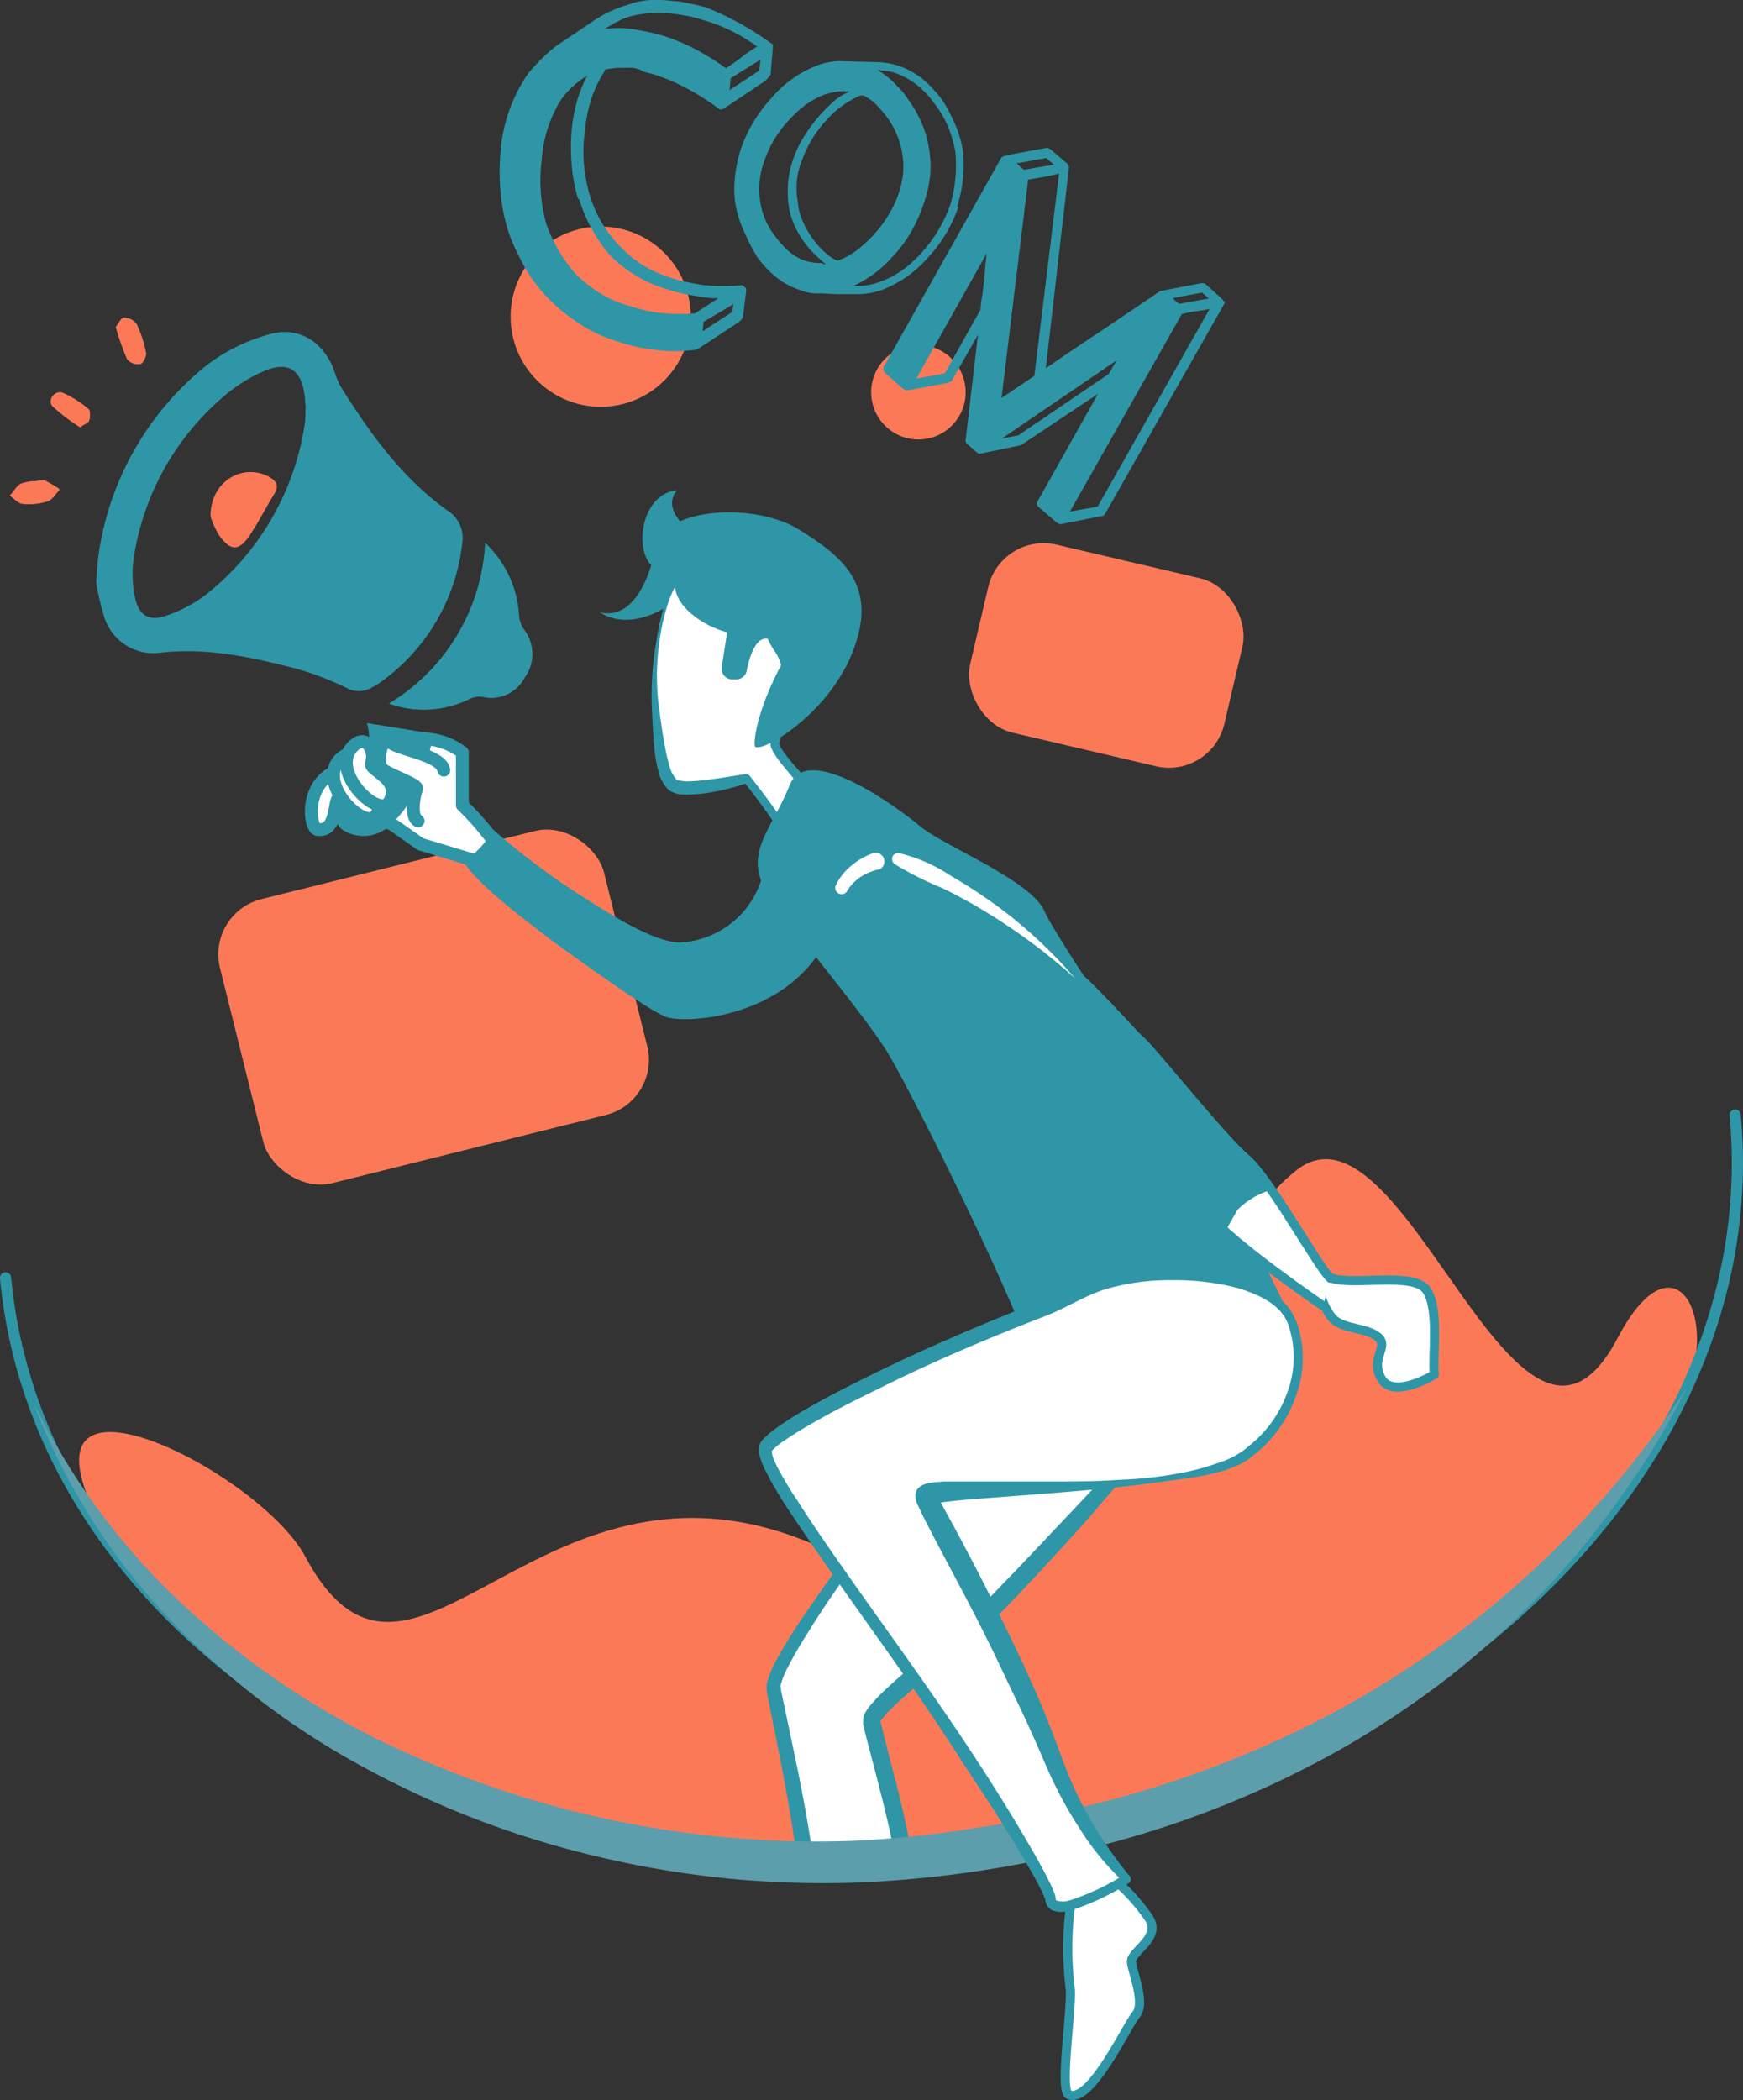
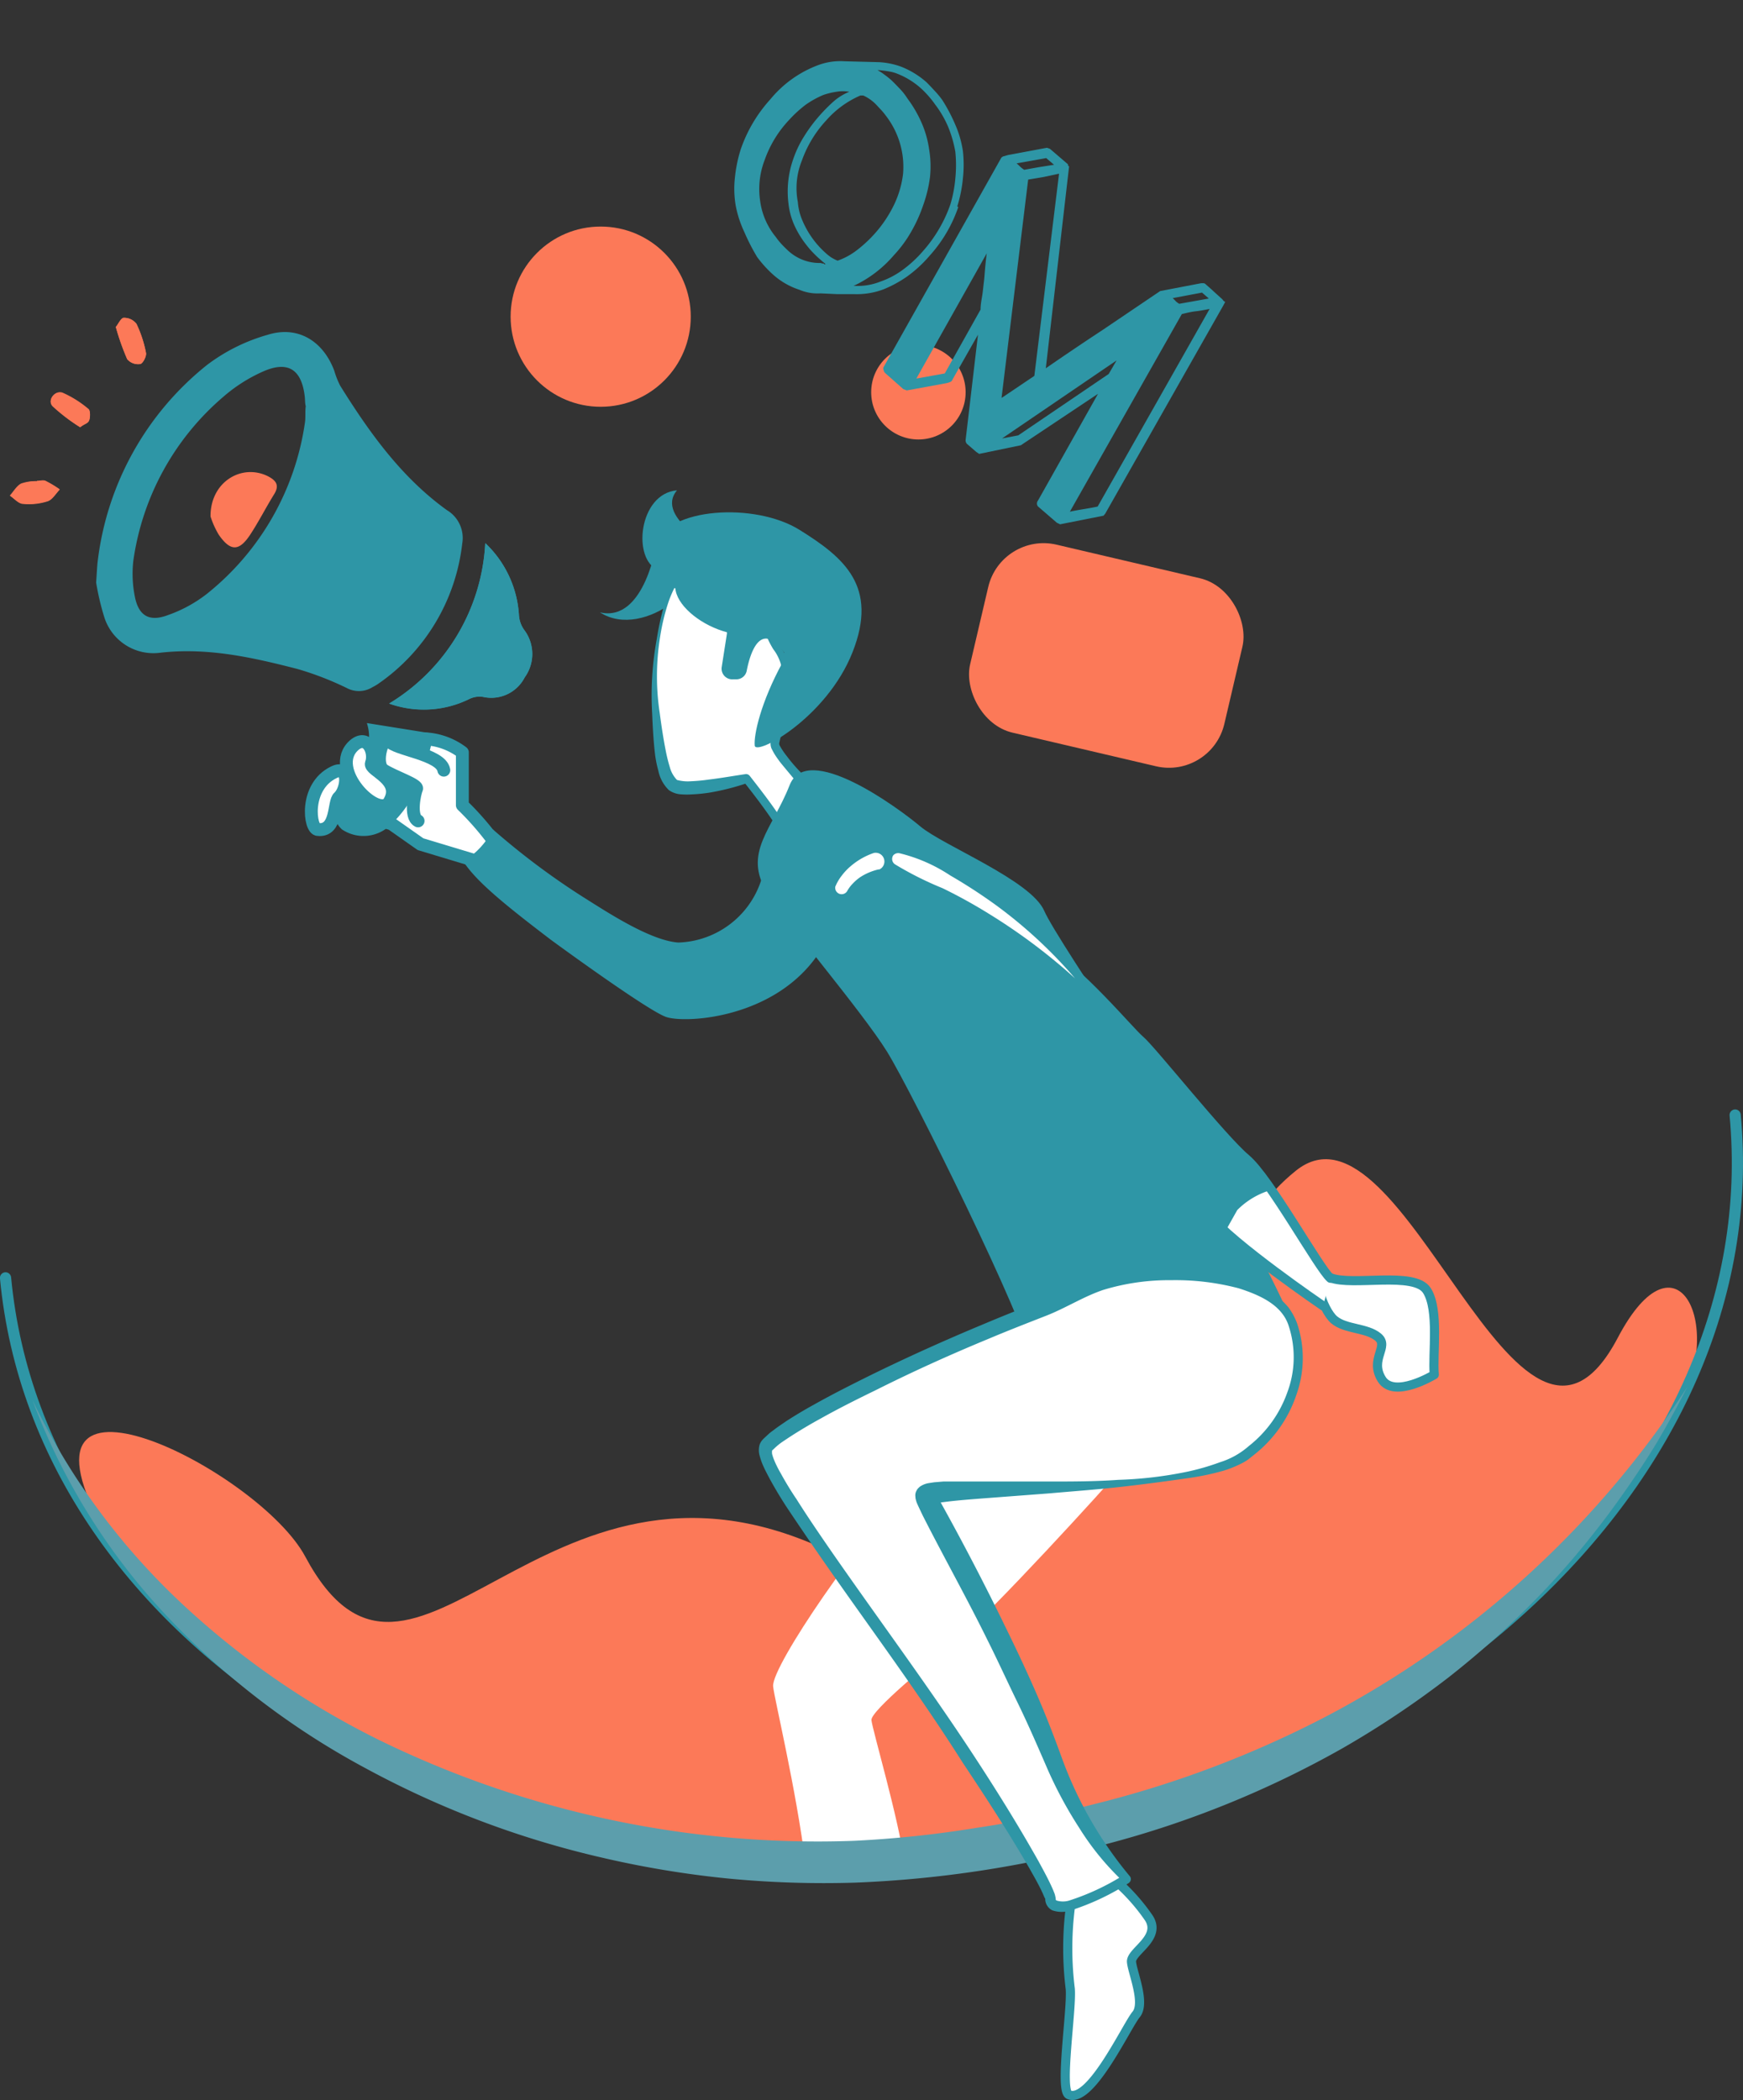
<svg xmlns="http://www.w3.org/2000/svg" xmlns:xlink="http://www.w3.org/1999/xlink" viewBox="0 0 135.45 163.14">
  <rect x="0" y="0" width="135.45" height="163.14" fill="#333333" stroke="none" />
  <defs>
    <style>.cls-1{fill:#fc7958;}.cls-2,.cls-6,.cls-7{fill:#fff;}.cls-3{fill:#2e96a6;}.cls-4{fill:none;stroke-width:0.87px;}.cls-4,.cls-6,.cls-7{stroke:#2e96a6;stroke-linecap:round;stroke-linejoin:round;}.cls-5{fill:#5c9eac;}.cls-7{stroke-width:0.71px;}.cls-8{fill:url(#Dégradé_sans_nom_26);}.cls-9{fill:url(#Dégradé_sans_nom_26-2);}.cls-10{fill:url(#Dégradé_sans_nom_26-3);}</style>
    <linearGradient id="Dégradé_sans_nom_26" x1="10616.63" y1="-62.42" x2="10627.83" y2="-62.42" gradientTransform="matrix(-1, 0.02, 0.02, 1, 10656.93, -111.08)" gradientUnits="userSpaceOnUse">
      <stop offset="0" stop-color="#2e96a6" />
      <stop offset="1" stop-color="#2e96a6" />
    </linearGradient>
    <linearGradient id="Dégradé_sans_nom_26-2" x1="10624.42" y1="-50.67" x2="10632.3" y2="-50.67" xlink:href="#Dégradé_sans_nom_26" />
    <linearGradient id="Dégradé_sans_nom_26-3" x1="10621.85" y1="-71.58" x2="10650.4" y2="-71.58" xlink:href="#Dégradé_sans_nom_26" />
  </defs>
  <title>Fichier 7</title>
  <g id="Calque_2" data-name="Calque 2">
    <g id="Calque_1-2" data-name="Calque 1">
      <rect class="cls-1" x="75.82" y="43.42" width="20.29" height="15" rx="4.42" transform="translate(13.88 -18.26) rotate(13.18)" />
-       <rect class="cls-1" x="18.32" y="66.86" width="30.75" height="22.74" rx="4.42" transform="translate(-17.9 10.46) rotate(-13.98)" />
      <circle class="cls-1" cx="46.68" cy="24.6" r="7" />
      <circle class="cls-1" cx="71.37" cy="30.47" r="3.67" />
      <path class="cls-1" d="M8.24,119.18c-8.6-15.26,11.88-5,15.48,1.74C32.09,136.54,42,110.18,64,120.31c14.65,6.75,12.69-2.69,26.5-8.37,10-4.12.81-13.44,10.21-21,8.44-6.76,17.22,27.74,25,13,4.65-8.86,8.44-.77,4.56,5.68s-24.12,33.07-57.48,34.6C43.67,145.59,17,134.61,8.24,119.18Z" />
      <path class="cls-2" d="M88.62,99.74c-4.08.36-15.26,13.68-18.32,16.42S59.94,129.41,60.08,131c.08.91,1.78,7.9,2.52,13.82,1.23,0,2.48.08,3.58.06,1.32,0,2.77-.09,4.11-.18-.46-3.44-2.51-10.37-2.57-11.08s4.54-4.51,6.85-6.36,11.32-11.69,12.81-13.46S92.7,99.38,88.62,99.74Z" />
-       <path class="cls-3" d="M88.65,100.09a4.23,4.23,0,0,0-1.52.57,13.49,13.49,0,0,0-1.46,1A33.89,33.89,0,0,0,83,103.85c-1.76,1.59-3.42,3.27-5.07,5L73,114c-.82.86-1.63,1.73-2.52,2.56a26.57,26.57,0,0,0-2.33,2.61C66.68,121,65.3,123,64,124.92c-.65,1-1.29,2-1.89,3-.3.5-.58,1-.85,1.53a6.86,6.86,0,0,0-.6,1.48,3.13,3.13,0,0,0,.1.69l.18.87.37,1.74.73,3.5c.47,2.34.89,4.69,1.21,7.06l-.6-.55c1.27,0,2.54,0,3.81,0s2.54-.1,3.81-.2l-.63.77c-.34-2.19-.92-4.42-1.48-6.63l-.87-3.33-.21-.87a1.94,1.94,0,0,1,0-.33,1.24,1.24,0,0,1,.12-.53,3.24,3.24,0,0,1,.31-.49,13.58,13.58,0,0,1,1.26-1.34c1.71-1.6,3.5-3,5.29-4.48s3.23-3.14,4.83-4.75l4.73-5,2.35-2.5c.38-.4.81-.86,1.12-1.23a9.15,9.15,0,0,0,.75-1.4,31.38,31.38,0,0,0,2-6.46,15.05,15.05,0,0,0,.29-3.33C90,101.13,89.64,99.94,88.65,100.09Zm-.06-.71a1.93,1.93,0,0,1,1,.19,1.9,1.9,0,0,1,.73.76,4.68,4.68,0,0,1,.45,1.81,15.84,15.84,0,0,1-.24,3.52,34.36,34.36,0,0,1-1.82,6.73,8.66,8.66,0,0,1-.81,1.65c-.41.53-.75.92-1.14,1.37L84.54,118c-1.53,1.72-3.09,3.4-4.66,5.08-.78.84-1.58,1.68-2.4,2.49a35,35,0,0,1-2.57,2.4c-1.79,1.42-3.58,2.85-5.23,4.37a11.89,11.89,0,0,0-1.11,1.16,2.64,2.64,0,0,0-.15.23s0,0,0-.11,0,.06,0,.09l.19.8.85,3.33a67.77,67.77,0,0,1,1.48,6.8.67.67,0,0,1-.57.76h-.06c-1.29.08-2.58.14-3.88.16s-2.59-.06-3.88-.08A.64.64,0,0,1,62,145h0c-.28-2.34-.67-4.67-1.11-7l-.68-3.49-.36-1.75-.17-.88a3.41,3.41,0,0,1-.1-1.07,7.35,7.35,0,0,1,.74-1.81c.28-.54.59-1.06.9-1.57.62-1,1.29-2,2-3,1.36-2,2.78-3.89,4.3-5.74a28,28,0,0,1,2.45-2.68c.87-.78,1.68-1.63,2.5-2.49l4.92-5.17c1.67-1.7,3.35-3.39,5.14-5,.89-.79,1.81-1.57,2.78-2.28a14.35,14.35,0,0,1,1.54-1A4.83,4.83,0,0,1,88.59,99.38Z" />
      <path class="cls-4" d="M134.84,86.62c2.66,28.28-25.27,54-62.38,57.53S3.1,127.55.43,99.27" />
      <path class="cls-5" d="M131.11,107.76q-1.1,2.17-2.34,4.28c-.84,1.39-1.75,2.75-2.69,4.08a66.4,66.4,0,0,1-6.22,7.59,69.44,69.44,0,0,1-7.31,6.61,73,73,0,0,1-8.22,5.49A76.87,76.87,0,0,1,86,143.25a87.46,87.46,0,0,1-19.53,3,78,78,0,0,1-9.91-.32,76.57,76.57,0,0,1-9.77-1.62,72.64,72.64,0,0,1-18.48-7,60.33,60.33,0,0,1-15.56-12A49.9,49.9,0,0,1,2.52,108.76a53.1,53.1,0,0,0,11.3,15.52,63.81,63.81,0,0,0,15.64,10.89A77.53,77.53,0,0,0,66.38,143a84.13,84.13,0,0,0,9.47-1,92.67,92.67,0,0,0,9.35-1.89A81.21,81.21,0,0,0,103,133.37,75,75,0,0,0,131.11,107.76Z" />
      <path class="cls-6" d="M35.93,58.45s0,2.88,0,4.1a22.5,22.5,0,0,1,2.59,3l-1,1.49-4.84-1.46L30.43,64s-2.37-.62-2.26-1.67,2.25-4.52,3.13-4.73A5.23,5.23,0,0,1,35.93,58.45Z" />
      <path class="cls-3" d="M46.62,47.57c3.46,2.24,9-2.6,7.43-4.74s-3-.76-3-.76S50.13,48.4,46.62,47.57Z" />
      <path class="cls-7" d="M83.07,162.73c-.76-.3.24-6.61.1-8.24a25.45,25.45,0,0,1,.17-7.42c.61-2.52,3.2-1.1,3.2-1.1A15.29,15.29,0,0,1,89.28,149c1,1.56-1.42,2.59-1.35,3.41s1.1,3.19.36,4.08S84.77,163.4,83.07,162.73Z" />
      <path class="cls-2" d="M53.33,44.39c-1.72.66-2.7,6.82-2.41,10.09s.5,5.72,1.38,6.46,5.72-.5,5.72-.5,1.85,2.31,2.81,3.87S64,62.39,64,62.39s-3.62-3.8-3.69-4.61,2-5.12.17-7.43S58.9,42.26,53.33,44.39Z" />
      <path class="cls-3" d="M53.38,44.54a2.13,2.13,0,0,0-.9,1,8.46,8.46,0,0,0-.56,1.31,16.62,16.62,0,0,0-.65,2.81,19,19,0,0,0,0,5.74c.13,1,.27,1.91.45,2.84a12.69,12.69,0,0,0,.33,1.35,2.28,2.28,0,0,0,.56,1,3.23,3.23,0,0,0,1.08.1,13.56,13.56,0,0,0,1.39-.13c.93-.11,1.88-.28,2.83-.42h0a.36.36,0,0,1,.35.13c.94,1.2,1.86,2.39,2.69,3.69.24.38.31.46.52.44a1.7,1.7,0,0,0,.78-.46,9.26,9.26,0,0,0,1.36-1.68h0l.05.44c-.7-.76-1.39-1.52-2.05-2.3-.33-.4-.66-.79-1-1.21-.15-.21-.31-.42-.45-.66s-.13-.25-.2-.37a1,1,0,0,1-.07-.54c.23-1.08.58-2,.77-3a6.66,6.66,0,0,0,.05-2.91,3.46,3.46,0,0,0-.62-1.28A7.51,7.51,0,0,1,59.41,49c-.4-1-.68-1.94-1.13-2.83a3.26,3.26,0,0,0-2-1.94A5,5,0,0,0,53.38,44.54Zm-.11-.3a5.42,5.42,0,0,1,3.09-.37A3.69,3.69,0,0,1,58.65,46c.48.93.79,1.91,1.19,2.83a6.18,6.18,0,0,0,.71,1.29,3.93,3.93,0,0,1,.73,1.44c.54,2.12-.3,4.24-.71,6.1a.35.35,0,0,0,0,.21,3.18,3.18,0,0,0,.17.3,5.79,5.79,0,0,0,.42.59c.3.4.63.79,1,1.17.67.76,1.36,1.51,2.06,2.24a.35.35,0,0,1,.05.43h0a9.28,9.28,0,0,1-1.48,1.83,2.29,2.29,0,0,1-1.17.64,1,1,0,0,1-.8-.23,3.47,3.47,0,0,1-.25-.29c-.07-.09-.1-.16-.16-.24-.8-1.25-1.72-2.45-2.65-3.63l.37.13h0a18.65,18.65,0,0,1-2.85.74,12.29,12.29,0,0,1-1.5.16,5.41,5.41,0,0,1-.8,0,1.83,1.83,0,0,1-1-.33,2.88,2.88,0,0,1-.82-1.51,8.75,8.75,0,0,1-.28-1.48c-.11-1-.16-2-.2-2.93a24.21,24.21,0,0,1,.36-5.83,21.55,21.55,0,0,1,.64-2.84,7.36,7.36,0,0,1,.54-1.37A2.31,2.31,0,0,1,53.27,44.24Z" />
      <path class="cls-3" d="M51,42.25c.87-2.79,7.64-3.26,11.13-1.09s6.14,4.4,4.12,9.51-7.52,8.07-7.6,7.25.45-3.33,2.18-6.49c1-1.79-4.06-5.69-6.52-5.48S50.27,44.46,51,42.25Z" />
      <path class="cls-7" d="M111.46,106.79c-.15-1.63.39-5-.57-6.53s-5.79-.32-7.5-1-.6,2.52.29,3.27,2.52.6,3.41,1.34-.68,1.71.28,3.27S111.46,106.79,111.46,106.79Z" />
      <path class="cls-3" d="M59.62,69.35C61,71.56,67,78.58,68.94,81.71S79.85,103,80.06,105.42s4.55-4.51,8.7-4,11.72,2.27,11.65,1.45-5-10.26-6-11.82S82.18,73.14,81.15,70.76s-7.86-5.07-9.63-6.56S62.71,57.56,61.36,61,57.7,66.23,59.62,69.35Z" />
      <path class="cls-3" d="M38.29,64.42a57.27,57.27,0,0,0,7,5.25c1.76,1.1,5.19,3.39,7.42,3.55A7,7,0,0,0,59.45,67s3.92,2.27,5.09,4.18-1,3-1,3c-3.45,5-10.39,5.34-11.81,4.81S44,73.88,42.8,73c-3.57-2.72-5.8-4.53-6.8-6.09a6,6,0,0,0,2.29-2.46" />
      <path class="cls-7" d="M102.82,101.45s-7.06-4.81-8.91-7.11-2.81-3.87-4.66-6.18-10.51-7.31-10.51-7.31-11-4-12.15-7.17-.65-7.35,3.51-6.89c3.36.37,7,4.33,10.44,6.5s7.18,6.77,8.07,7.52S95,88.48,96.82,90s5.68,8.55,6.57,9.3" />
      <path class="cls-3" d="M96.15,94a6.1,6.1,0,0,1,2.67-1.57l-1.41-1.87L92.7,85.49l-7.27-8L76.15,70l-6.52-3.82-3.81,2.34.52,6L76,81.72,92.08,93.36l3.13,2.31Z" />
      <path class="cls-2" d="M69.93,66.29A12.4,12.4,0,0,1,73.83,68a41.66,41.66,0,0,1,3.56,2.31A36.52,36.52,0,0,1,83.54,76a45.55,45.55,0,0,0-6.67-5,40,40,0,0,0-3.62-2,26,26,0,0,1-3.69-1.85.5.5,0,0,1-.14-.71A.52.52,0,0,1,69.93,66.29Z" />
      <path class="cls-2" d="M64.9,68.91a3.63,3.63,0,0,1,.53-.91,4.51,4.51,0,0,1,.71-.74,5.44,5.44,0,0,1,1.77-1,.68.68,0,0,1,.43,1.28h-.07a4.47,4.47,0,0,0-1.42.6,3.6,3.6,0,0,0-.59.51,2.71,2.71,0,0,0-.43.58l0,0a.5.5,0,0,1-.9-.42Z" />
      <path class="cls-2" d="M85.63,100c-10.57,3.64-24.21,10.15-26,12.31-1,1.18,6.53,11,12.79,20,5.22,7.47,9.28,14.34,9.36,15.25.18,2,5.89-1.52,5.89-1.52s-3.2-2.88-5.85-9.53c-3.86-9.7-9.75-19.66-9.8-20.22-.09-1,20.24.14,24.82-3.18s4.79-9.1,3-11.3C97.58,98.9,89.52,98.6,85.63,100Z" />
      <path class="cls-3" d="M85.72,100.21c-1.53.52-2.91,1.41-4.42,2s-3,1.17-4.47,1.79c-3,1.24-5.9,2.55-8.79,4-1.44.7-2.88,1.42-4.27,2.2-.7.38-1.39.79-2.06,1.21-.33.21-.66.43-1,.66a5.41,5.41,0,0,0-.43.35l-.18.17-.1.09s0,0,0,0a1.14,1.14,0,0,0,0,.27,3.69,3.69,0,0,0,.17.5c.14.34.32.69.5,1,.38.69.79,1.37,1.22,2,.85,1.35,1.76,2.68,2.67,4,3.67,5.29,7.53,10.47,11.08,15.88,1.77,2.7,3.48,5.44,5.07,8.27.39.72.78,1.42,1.12,2.2l.12.3a2.53,2.53,0,0,1,.09.38c0,.12,0,.13.1.17a1.69,1.69,0,0,0,.92,0,18.49,18.49,0,0,0,4.28-2l0,.57h0A20.78,20.78,0,0,1,83.87,142a32.14,32.14,0,0,1-2.6-4.88c-.72-1.66-1.43-3.29-2.22-4.91s-1.53-3.25-2.34-4.86c-1.59-3.23-3.35-6.36-5-9.61l-.3-.63c-.06-.13-.09-.19-.17-.38a2.54,2.54,0,0,1-.1-.37s0,0,0-.07a.8.8,0,0,1,0-.26.85.85,0,0,1,.09-.24.74.74,0,0,1,.08-.13,1.7,1.7,0,0,1,.2-.19l.12-.07a1.67,1.67,0,0,1,.57-.19l.39-.06.72-.06c.94,0,1.84,0,2.75,0l5.43,0c1.8,0,3.61,0,5.41-.13a31,31,0,0,0,5.35-.63,18.35,18.35,0,0,0,2.56-.74,6.15,6.15,0,0,0,2.23-1.25,9.2,9.2,0,0,0,3-4.18,7.77,7.77,0,0,0,.13-5.08c-.49-1.69-2.25-2.47-3.91-3A19.21,19.21,0,0,0,91,99.45,17.48,17.48,0,0,0,85.72,100.21Zm-.18-.52A18,18,0,0,1,91,98.91a22.27,22.27,0,0,1,5.45.6A10,10,0,0,1,99,100.58c.2.14.4.27.59.43s.35.34.51.52a5,5,0,0,1,.7,1.28,8.45,8.45,0,0,1-.06,5.55,9.93,9.93,0,0,1-3.17,4.56l-.55.44a4,4,0,0,1-.63.37,8.5,8.5,0,0,1-1.31.52,20,20,0,0,1-2.7.57c-1.8.26-3.6.5-5.4.7s-3.62.33-5.42.49l-5.42.41c-.89.07-1.79.14-2.66.25l-.63.08-.27.06c-.07,0-.16.06-.07,0l0,0a.54.54,0,0,0,.14-.13l.06-.09a1.19,1.19,0,0,0,.08-.2.82.82,0,0,0,0-.22c0-.05,0,0,0,0a.11.11,0,0,0,0-.05l.12.24.31.57c1.74,3.14,3.42,6.38,5,9.64.8,1.63,1.57,3.27,2.3,4.94s1.39,3.38,2,5.06a30.67,30.67,0,0,0,5.26,9.16h0a.35.35,0,0,1,0,.49.27.27,0,0,1-.08.07,18.92,18.92,0,0,1-4.47,2.11,2.21,2.21,0,0,1-1.46,0,1,1,0,0,1-.54-.78c0-.13,0-.13-.06-.21l-.11-.26c-.31-.7-.72-1.4-1.11-2.09-1.61-2.78-3.37-5.48-5.15-8.15C71.37,131.49,67.5,126.33,63.8,121q-1.39-2-2.72-4c-.44-.68-.86-1.38-1.26-2.11-.19-.36-.39-.73-.56-1.13a4.94,4.94,0,0,1-.22-.65,1.57,1.57,0,0,1,0-.91,1.21,1.21,0,0,1,.18-.31l.12-.13.26-.24a3.74,3.74,0,0,1,.5-.41c.34-.27.69-.49,1-.71.7-.45,1.4-.87,2.11-1.26,1.42-.8,2.87-1.53,4.32-2.25,2.91-1.43,5.86-2.76,8.84-4,1.49-.63,3-1.23,4.5-1.82S84,100.23,85.54,99.69Z" />
      <path class="cls-3" d="M57,52.77l.29,0a.82.82,0,0,0,.74-.67c.24-1.25,1-3.83,2.72-1.64,1.14,1.43.18-2.15-.21-3.5a.82.82,0,0,0-.64-.58L54.22,45c-.76-.15-.07,1.24.41,1.85l.79,1,.12.12.66.55a.83.83,0,0,1,.28.77l-.4,2.56A.83.83,0,0,0,57,52.77Z" />
      <path class="cls-3" d="M52.61,38.09c-3,.26-3.5,5.43-1.44,6.2S56,42.81,56,42.81,50.79,40.26,52.61,38.09Z" />
      <path class="cls-3" d="M60.74,48.34c-3,2.81-9.26-1-8.13-3.37s2.8-1.28,2.8-1.28S57.43,49.77,60.74,48.34Z" />
      <path class="cls-8" d="M37.71,42.19a8.4,8.4,0,0,1,2.62,5.63A2.2,2.2,0,0,0,40.78,49a3.1,3.1,0,0,1,0,3.62,2.92,2.92,0,0,1-3.25,1.52,1.82,1.82,0,0,0-1.11.19,8,8,0,0,1-6.18.33A15.5,15.5,0,0,0,37.71,42.19Z" />
      <path class="cls-9" d="M33.7,57c-.54,2.53-1.24,5.08-3.27,7a3,3,0,0,1-3.86.43c-.9-.82-.85-2.42.31-3.72s2.22-2.7,1.63-4.54Z" />
      <path class="cls-1" d="M9,25.4c.18-.22.38-.69.61-.71a1.21,1.21,0,0,1,1,.47,9.35,9.35,0,0,1,.74,2.26c.05.26-.25.82-.46.86a1.11,1.11,0,0,1-1-.38A19,19,0,0,1,9,25.4Z" />
      <path class="cls-1" d="M2.87,37.38h0c.22,0,.49-.12.67,0a8.21,8.21,0,0,1,1.1.66c-.3.31-.56.77-.92.9a4.75,4.75,0,0,1-1.91.21c-.36,0-.7-.4-1-.62.29-.32.52-.75.88-.94A3.46,3.46,0,0,1,2.87,37.38Z" />
      <path class="cls-1" d="M6.23,33.19a13.79,13.79,0,0,1-2.15-1.63c-.43-.46.19-1.29.79-1a8.27,8.27,0,0,1,2,1.26c.16.12.15.58.06.84S6.57,32.92,6.23,33.19Z" />
      <path class="cls-10" d="M7.6,43.54a23,23,0,0,1,8.49-15.19A14.2,14.2,0,0,1,20.83,26c2.33-.72,4.29.5,5.15,2.81a6.52,6.52,0,0,0,.46,1.16c2.27,3.64,4.76,7.12,8.29,9.66a2.52,2.52,0,0,1,1.19,2.6,15.34,15.34,0,0,1-6.57,10.92,3.81,3.81,0,0,1-.4.23,2,2,0,0,1-2,.07,24.06,24.06,0,0,0-3.83-1.48c-3.5-.9-7-1.69-10.7-1.26A4,4,0,0,1,8.1,47.93a20,20,0,0,1-.63-2.68C7.53,44.46,7.54,44,7.6,43.54ZM23.69,30.87c-.23-2.17-1.3-2.88-3.27-2a12.24,12.24,0,0,0-3.06,1.95,20.51,20.51,0,0,0-7,12.75,9,9,0,0,0,.13,2.83c.3,1.45,1.13,1.92,2.54,1.39a10.63,10.63,0,0,0,3-1.62,20.8,20.8,0,0,0,7.67-13.36c.06-.41,0-.83.06-1.25h0C23.7,31.33,23.71,31.1,23.69,30.87Z" />
      <path class="cls-8" d="M37.71,42.19a15.5,15.5,0,0,1-7.47,12.46,8,8,0,0,0,6.18-.33,1.82,1.82,0,0,1,1.11-.19,2.92,2.92,0,0,0,3.25-1.52,3.1,3.1,0,0,0,0-3.62,2.2,2.2,0,0,1-.45-1.17A8.4,8.4,0,0,0,37.71,42.19Z" />
      <path class="cls-9" d="M33.7,57l-5.19-.82c.59,1.84-.42,3.18-1.63,4.54s-1.21,2.9-.31,3.72A3,3,0,0,0,30.43,64C32.46,62.06,33.16,59.51,33.7,57Z" />
      <path class="cls-1" d="M9,25.4a19,19,0,0,0,.88,2.5,1.11,1.11,0,0,0,1,.38c.21,0,.51-.6.46-.86a9.35,9.35,0,0,0-.74-2.26,1.21,1.21,0,0,0-1-.47C9.41,24.71,9.21,25.18,9,25.4Z" />
      <path class="cls-1" d="M2.87,37.38a3.46,3.46,0,0,0-1.23.18c-.36.19-.59.62-.88.94.35.22.69.59,1.05.62a4.75,4.75,0,0,0,1.91-.21c.36-.13.62-.59.92-.9a8.21,8.21,0,0,0-1.1-.66c-.18-.08-.45,0-.67,0Z" />
      <path class="cls-1" d="M6.23,33.19c.34-.27.65-.38.71-.58s.1-.72-.06-.84a8.27,8.27,0,0,0-2-1.26c-.6-.24-1.22.59-.79,1A13.79,13.79,0,0,0,6.23,33.19Z" />
      <path class="cls-1" d="M16.36,40.12A6.73,6.73,0,0,0,17,41.54c.91,1.31,1.58,1.3,2.44,0,.66-1,1.22-2.11,1.86-3.14.45-.72.14-1.09-.51-1.42C18.76,36,16.34,37.45,16.36,40.12Z" />
      <path class="cls-6" d="M25.93,60c-2.3,1.12-1.87,4.46-1.22,4.44,1.52.16,1.19-2.16,1.63-2.51C27,61.32,27.19,59.36,25.93,60Z" />
-       <path class="cls-6" d="M26.53,58.88c-2.13,1.87,1.89,5.81,2.72,4.42,1.05-1.75-1.58-2.44-1.39-3C28.18,59.48,27.58,58,26.53,58.88Z" />
      <path class="cls-6" d="M27.53,57.88c-2.13,1.87,1.89,5.81,2.72,4.42,1.05-1.75-1.58-2.44-1.39-3C29.18,58.48,28.58,57,27.53,57.88Z" />
-       <path class="cls-3" d="M49.18,5.27c-.38,0-.74,0-1.1,0a5.47,5.47,0,0,0-1.1.15l0,.12a9.05,9.05,0,0,0-1,2.07,11.43,11.43,0,0,0-.53,2.58,11.87,11.87,0,0,0,.39,5,9.6,9.6,0,0,0,2.35,3.95A8.82,8.82,0,0,0,51.9,21.5a10.86,10.86,0,0,0,1.38.39c.47.1.95.19,1.43.26a15.48,15.48,0,0,0,3,0l.08.08a.89.89,0,0,0,.19.17l0,.25-.24,1.93a.43.43,0,0,1-.05.16,2,2,0,0,1-.38.35l-3.13,2.06a10.81,10.81,0,0,1-1.67.13,10.24,10.24,0,0,1-1.58-.1A13.21,13.21,0,0,1,48,26.53a11.34,11.34,0,0,1-2.83-1.29,13.94,13.94,0,0,1-2.43-1.93A11.92,11.92,0,0,1,40.92,21a18,18,0,0,1-1.38-2.9,14.6,14.6,0,0,1-.64-3.14,18.26,18.26,0,0,1,0-3.22,12.34,12.34,0,0,1,2.12-6,15.13,15.13,0,0,1,1.13-1.23,9.4,9.4,0,0,1,1.16-1l3.13-2.1A9.5,9.5,0,0,1,48.86.35,5.84,5.84,0,0,1,50.56,0,10.55,10.55,0,0,1,52.4.09c.41,0,.82.11,1.23.19s.81.18,1.19.28a21.88,21.88,0,0,1,2.57,1.2,26.07,26.07,0,0,1,2.67,1.7V3.7l-.18,2.11a2.39,2.39,0,0,1-.51.54l-3,2,0,0c-.22.15-.37.2-.45.14a20.5,20.5,0,0,0-2.59-1.65,15.61,15.61,0,0,0-2.33-1q-.48-.15-1-.27C49.71,5.37,49.42,5.31,49.18,5.27ZM44.93,15.48a12.67,12.67,0,0,1-.5-2.64,15.3,15.3,0,0,1,0-2.78,12.57,12.57,0,0,1,.42-2.25,11.84,11.84,0,0,1,.77-1.92,6.55,6.55,0,0,0-1.09.81,6.9,6.9,0,0,0-.94,1.06,10.1,10.1,0,0,0-1.49,4.64,12.87,12.87,0,0,0,.35,5,12,12,0,0,0,2.39,4,11.84,11.84,0,0,0,1.75,1.35,8.61,8.61,0,0,0,2,.92c.48.15.95.29,1.41.4a8,8,0,0,0,1.37.24,12.72,12.72,0,0,0,1.27.08c.45,0,.9,0,1.36-.05l1.84-1.18-.53,0-.56-.06c-.54-.08-1.06-.17-1.57-.27a12.38,12.38,0,0,1-1.57-.44,9,9,0,0,1-2.23-1,10.64,10.64,0,0,1-1.93-1.51A11.27,11.27,0,0,1,46,17.8a11.14,11.14,0,0,1-1-2.36ZM49.07,1.25A4.6,4.6,0,0,0,48,1.67a10.51,10.51,0,0,0-1,.58,8.66,8.66,0,0,1,2.16,0l1.24.24c.38.08.78.19,1.21.31a15.43,15.43,0,0,1,2.39,1,19.21,19.21,0,0,1,2.41,1.5,13.18,13.18,0,0,0,1.22-.86,10.11,10.11,0,0,1,1.21-.82,13.12,13.12,0,0,0-4.3-2.09,8.77,8.77,0,0,0-1.12-.29c-.38-.07-.74-.13-1.09-.17A8.85,8.85,0,0,0,49.07,1.25ZM57,23.63,54.67,25l-.07.73,2.3-1.49Zm2.1-19L56.78,6.08,56.7,7,59,5.48Z" />
      <path class="cls-3" d="M74.47,16.08a10.86,10.86,0,0,1-2.25,3.81,9.79,9.79,0,0,1-1.73,1.59,9.28,9.28,0,0,1-1.84,1,5.89,5.89,0,0,1-2.25.37c-.44,0-.89,0-1.34,0l-1.3-.06,0,0a3.62,3.62,0,0,1-1.64-.28v0a5.71,5.71,0,0,1-2.08-1.21,9.13,9.13,0,0,1-1.2-1.33,16.09,16.09,0,0,1-1-1.95,8.51,8.51,0,0,1-.67-2.06,7.8,7.8,0,0,1-.06-2.16,10.94,10.94,0,0,1,.45-2.19,11.16,11.16,0,0,1,2.3-3.89A8.78,8.78,0,0,1,63.5,5.09a4.93,4.93,0,0,1,2.12-.33l2.7.07A6,6,0,0,1,70,5.17a6.64,6.64,0,0,1,2,1.22c.21.21.42.43.62.65a7.15,7.15,0,0,1,.6.72,13,13,0,0,1,1,1.89,8.1,8.1,0,0,1,.61,2.1,9.68,9.68,0,0,1,0,2.09,10.86,10.86,0,0,1-.44,2.2ZM63.91,20.47c.12,0,.16,0,.12.05s0,0,.14,0l-.28-.23L63.56,20c-.16-.15-.33-.32-.49-.49s-.32-.37-.49-.59a7.29,7.29,0,0,1-.88-1.49,5.59,5.59,0,0,1-.43-1.64,7.59,7.59,0,0,1,.39-3.48,8.38,8.38,0,0,1,.81-1.69A12.23,12.23,0,0,1,63.67,9a13.34,13.34,0,0,1,1.12-1.13A4.33,4.33,0,0,1,66,7.13a2.81,2.81,0,0,0-1,0,5.62,5.62,0,0,0-1,.24,7.17,7.17,0,0,0-1.38.76,9.46,9.46,0,0,0-1.31,1.2,8.73,8.73,0,0,0-1.88,3.08,6.26,6.26,0,0,0-.36,3.19,5.56,5.56,0,0,0,1.21,2.8,5.49,5.49,0,0,0,.45.56c.14.15.3.31.47.47a3.6,3.6,0,0,0,2.58,1ZM68.09,8.13a3.3,3.3,0,0,0-1-.71l-.14,0c-.05,0-.08,0-.09,0a7.5,7.5,0,0,0-2.66,1.94,9,9,0,0,0-1.88,3.1A5.72,5.72,0,0,0,62,15.69a4.48,4.48,0,0,0,.36,1.45,7.09,7.09,0,0,0,1.73,2.45,4.11,4.11,0,0,0,.48.39,3.17,3.17,0,0,0,.52.27,5.31,5.31,0,0,0,1.44-.77,10.1,10.1,0,0,0,1.4-1.28,9.64,9.64,0,0,0,1.56-2.32,7.62,7.62,0,0,0,.69-2.4v0A6.5,6.5,0,0,0,68.85,9a5,5,0,0,0-.35-.43Zm.34,13.74A6.49,6.49,0,0,0,70.1,21a9.42,9.42,0,0,0,1.64-1.51A10.66,10.66,0,0,0,73,17.74a10.46,10.46,0,0,0,.86-1.88,10,10,0,0,0,.38-2,10.22,10.22,0,0,0,0-2.07,9.28,9.28,0,0,0-.56-1.94,8,8,0,0,0-1-1.72,7.87,7.87,0,0,0-1.07-1.23,6.07,6.07,0,0,0-1.85-1.16,2.9,2.9,0,0,0-.68-.19,7,7,0,0,0-.8-.1h-.09l0,0a3.84,3.84,0,0,1,.54.35,6.77,6.77,0,0,1,.54.43c.23.22.44.44.65.66a4.66,4.66,0,0,1,.59.75,9.46,9.46,0,0,1,1.09,1.86,7.83,7.83,0,0,1,.6,2.08,8,8,0,0,1,.07,2.18A10.44,10.44,0,0,1,71.72,16a11.36,11.36,0,0,1-.91,2,9.58,9.58,0,0,1-1.35,1.83,9.28,9.28,0,0,1-3.13,2.38l.11,0A4.79,4.79,0,0,0,68.43,21.87Z" />
      <path class="cls-3" d="M85.89,39.9l-.13.16-3.38.67-.25-.12-1.47-1.27a.36.36,0,0,1,0-.45l4.67-8.3-3,2-3,2-3.24.67-.22-.15-.74-.64a.41.41,0,0,1-.09-.3L76,26l-2,3.52a.22.22,0,0,1-.11.13,1.59,1.59,0,0,1-.42.13l-3,.55-.27-.1L68.81,29a.41.41,0,0,1-.14-.25.24.24,0,0,1,0-.24l9.15-16.27.11-.08.42-.12,3-.56.24.08L83,12.77a.14.14,0,0,0,0,.09l.08.07L81.27,28.61q2.17-1.5,4.45-3l4.44-3L93.35,22l0,0h.17a.26.26,0,0,1,.17.08c.24.21.46.4.67.6l.63.57c.09.13.17.2.23.19l-.15.28ZM76.2,24.05c0-.43.09-.82.14-1.16s.08-.68.12-1,.06-.67.09-1,.07-.76.13-1.21l-5.47,9.73,2.21-.4Zm1.47,7,.06-.08.09-.05ZM82.3,13.49l-1.2.26-1.2.2L77.84,30.84l0,.07,2.54-1.71Zm3.86,15.56L86.77,28l-8.9,6.06,1.26-.24ZM79,12.69a3.2,3.2,0,0,1,.26.24,2.22,2.22,0,0,0,.33.26l1.12-.2,1.2-.19-.61-.52ZM94,24c-.36.07-.71.14-1.07.18s-.72.13-1.09.22L83.14,39.75c.36-.08.72-.14,1.08-.2s.72-.12,1.08-.2Zm-.06-.81-.53-.46-2.28.43a2.49,2.49,0,0,1,.23.23,1.36,1.36,0,0,0,.28.21Z" />
      <path class="cls-6" d="M34.49,59.83c-.22-1.27-3.84-1.6-4.25-2.27s-1.21,1.76-.42,2.27,2.7,1.13,2.55,1.45-.54,2.16.12,2.49" />
    </g>
  </g>
</svg>